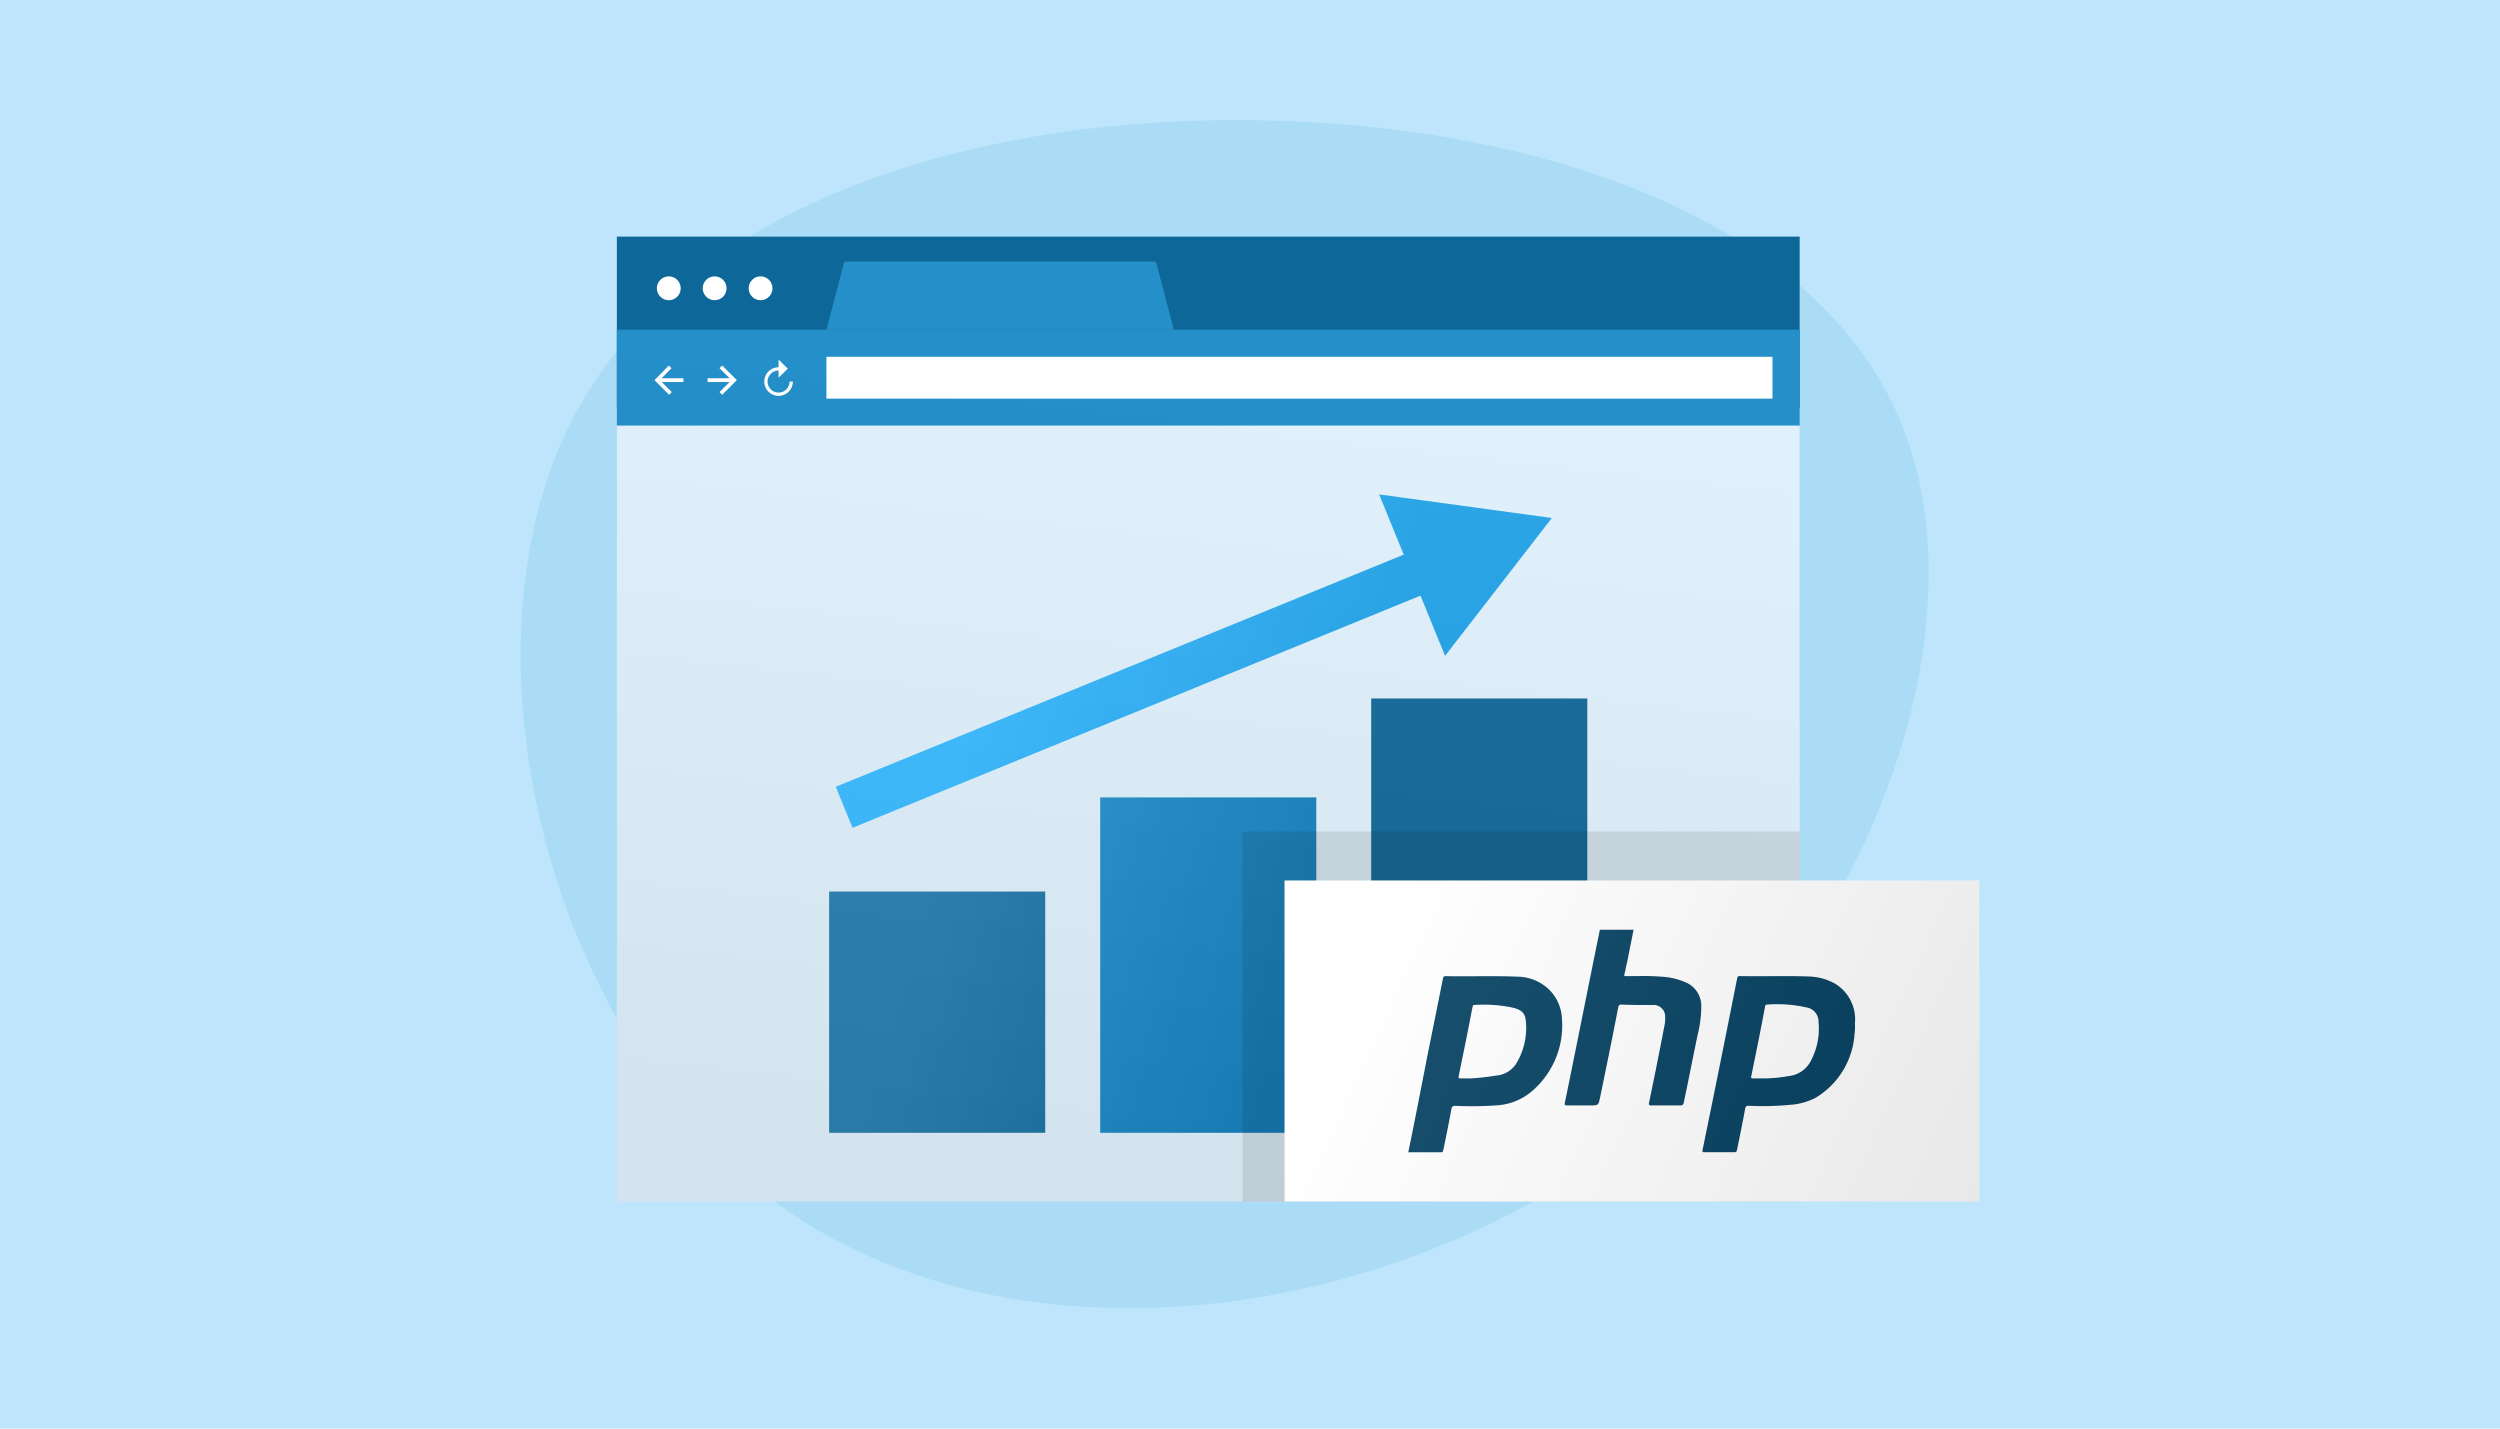
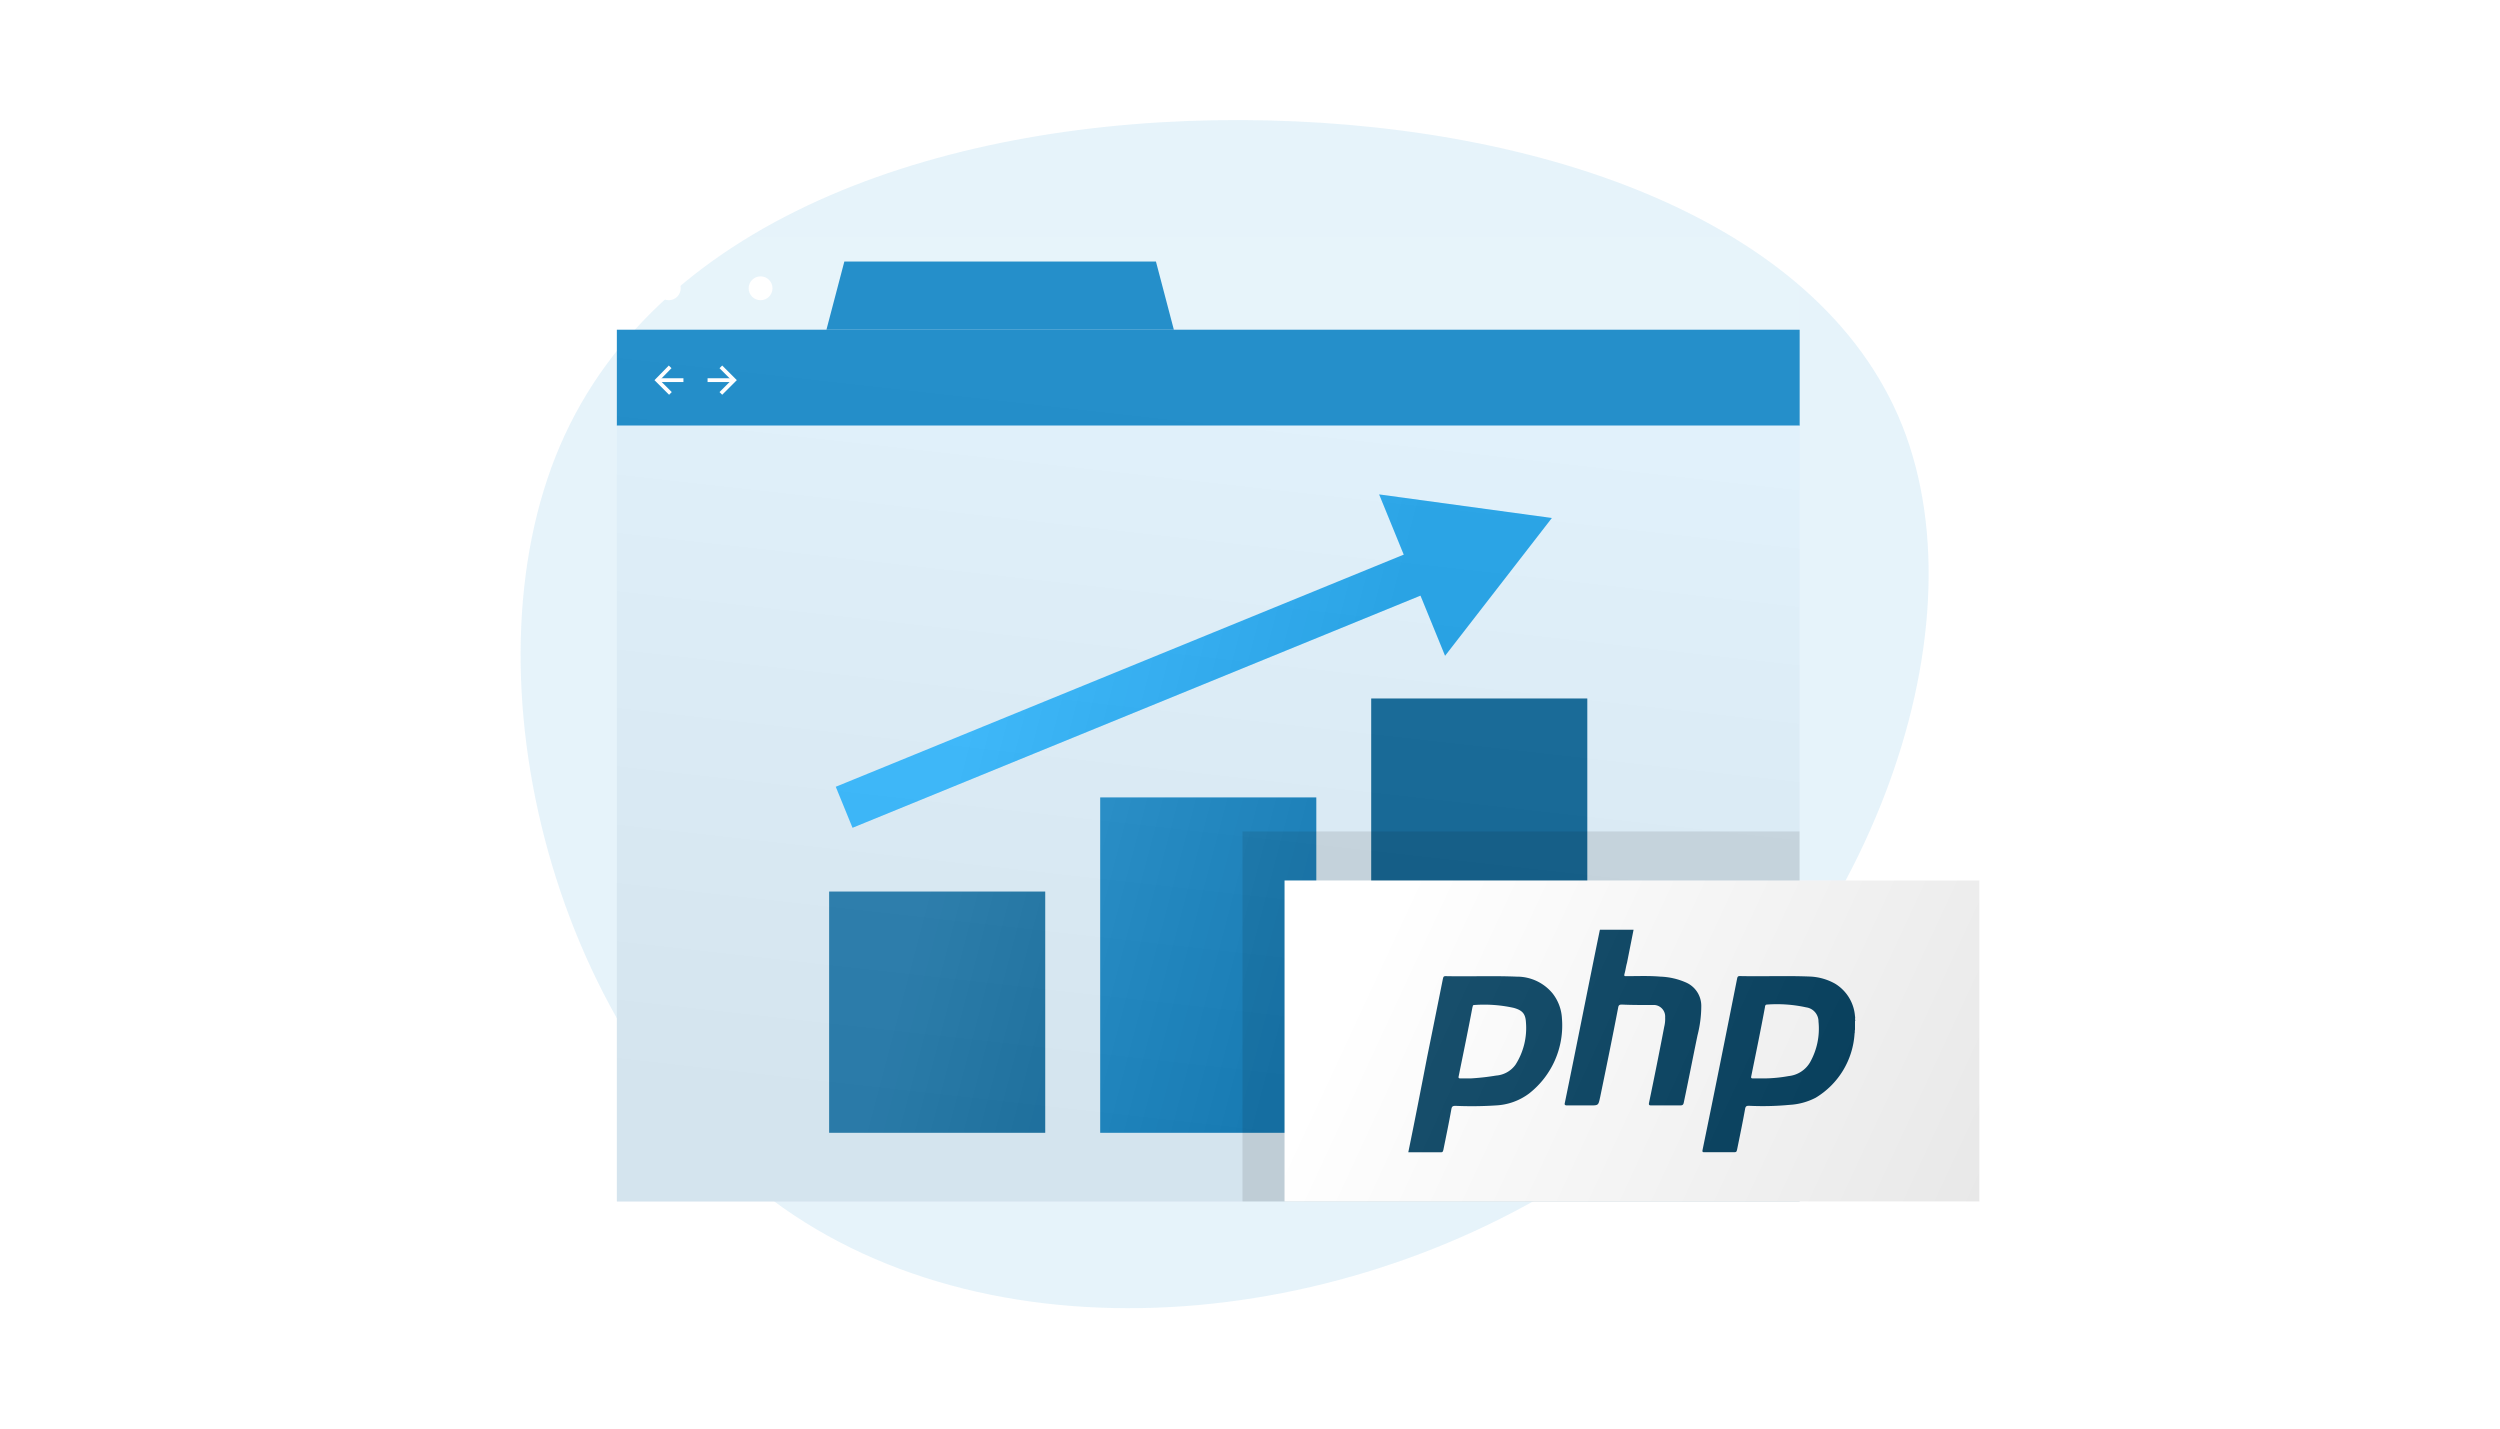
<svg xmlns="http://www.w3.org/2000/svg" xmlns:xlink="http://www.w3.org/1999/xlink" id="Layer_1" data-name="Layer 1" width="350" height="200" viewBox="0 0 350 200">
  <defs>
    <style>.cls-1{fill:#bee5fb;}.cls-2{fill:#0088d1;}.cls-11,.cls-16,.cls-19,.cls-2{opacity:0.1;}.cls-3{fill:#006094;}.cls-4{fill:#1989c7;}.cls-5{fill:#dff0fb;}.cls-6{fill:#fff;}.cls-7{fill:none;stroke:#fff;stroke-width:0.53px;}.cls-8{fill:#1a8ecf;}.cls-9{fill:#1573a8;}.cls-10{fill:#26b3ff;}.cls-12{fill:url(#linear-gradient);}.cls-13{fill:url(#linear-gradient-2);}.cls-14{fill:url(#linear-gradient-3);}.cls-15{fill:url(#linear-gradient-4);}.cls-17{opacity:0.05;fill:url(#linear-gradient-5);}.cls-18{fill:#003d5e;}.cls-19{fill:url(#linear-gradient-6);}</style>
    <linearGradient id="linear-gradient" x1="129.2" y1="124.59" x2="181.65" y2="138.41" gradientUnits="userSpaceOnUse">
      <stop offset="0" stop-color="#fff" />
      <stop offset="1" />
    </linearGradient>
    <linearGradient id="linear-gradient-2" x1="125.11" y1="140.1" x2="177.56" y2="153.93" xlink:href="#linear-gradient" />
    <linearGradient id="linear-gradient-3" x1="133.37" y1="108.75" x2="185.83" y2="122.58" xlink:href="#linear-gradient" />
    <linearGradient id="linear-gradient-4" x1="139.23" y1="86.54" x2="191.69" y2="100.36" xlink:href="#linear-gradient" />
    <linearGradient id="linear-gradient-5" x1="173.95" y1="57.86" x2="162.42" y2="160.72" xlink:href="#linear-gradient" />
    <linearGradient id="linear-gradient-6" x1="195.69" y1="130.53" x2="288.21" y2="173.45" xlink:href="#linear-gradient" />
  </defs>
-   <rect class="cls-1" width="350" height="200" />
  <path class="cls-2" d="M266.31,59.57C278,89,261.18,134.41,227.21,160c-34.13,25.77-85.38,31.77-117.6,9.08C77.54,146.27,64.5,94.72,78.42,62.36s54.77-45.69,95.33-45.55S254.59,30.28,266.31,59.57Z" />
-   <rect class="cls-3" x="86.36" y="33.13" width="165.59" height="23.94" />
  <rect class="cls-4" x="86.36" y="46.16" width="165.59" height="13.44" />
  <rect class="cls-5" x="86.36" y="59.6" width="165.58" height="108.61" />
  <polygon class="cls-4" points="164.34 46.16 115.7 46.16 118.21 36.61 161.83 36.61 164.34 46.16" />
  <circle class="cls-6" cx="93.63" cy="40.36" r="1.67" />
-   <circle class="cls-6" cx="100.05" cy="40.36" r="1.67" />
  <circle class="cls-6" cx="106.48" cy="40.36" r="1.67" />
  <g id="Icon_feather-arrow-right" data-name="Icon feather-arrow-right">
    <path id="Path_147" data-name="Path 147" class="cls-7" d="M99.06,53.22h3.72" />
    <path id="Path_148" data-name="Path 148" class="cls-7" d="M100.92,51.36l1.86,1.86-1.86,1.86" />
  </g>
  <g id="Icon_feather-arrow-right-2" data-name="Icon feather-arrow-right">
    <path id="Path_147-2" data-name="Path 147" class="cls-7" d="M95.68,53.22H92" />
    <path id="Path_148-2" data-name="Path 148" class="cls-7" d="M93.82,51.36,92,53.22l1.86,1.86" />
  </g>
-   <path id="Icon_material-replay" data-name="Icon material-replay" class="cls-6" d="M109,51.34v-1l1.29,1.28L109,52.88v-1a1.54,1.54,0,1,0,1.54,1.54H111a2,2,0,1,1-2-2Z" />
-   <rect class="cls-6" x="115.7" y="49.95" width="132.45" height="5.86" />
  <rect class="cls-8" x="154.03" y="111.64" width="30.25" height="46.95" />
  <rect class="cls-9" x="116.08" y="124.82" width="30.25" height="33.77" />
  <rect class="cls-9" x="191.97" y="97.79" width="30.25" height="60.8" />
  <polygon class="cls-10" points="217.26 72.52 193.08 69.22 202.31 91.81 217.26 72.52" />
  <rect class="cls-10" x="157.32" y="50.09" width="6.2" height="91.3" transform="translate(188.37 -88.97) rotate(67.77)" />
  <g class="cls-11">
    <rect class="cls-12" x="154.03" y="111.64" width="30.25" height="46.95" />
    <rect class="cls-13" x="116.08" y="124.82" width="30.25" height="33.77" />
    <rect class="cls-14" x="191.97" y="97.79" width="30.25" height="60.8" />
    <polygon class="cls-15" points="119.33 115.88 198.87 83.38 202.31 91.81 217.26 72.52 193.08 69.21 196.52 77.64 116.98 110.14 119.33 115.88" />
  </g>
  <rect class="cls-16" x="173.95" y="116.4" width="77.99" height="51.8" />
  <polygon class="cls-17" points="251.94 59.6 251.94 57.07 251.94 46.16 251.94 33.13 86.36 33.13 86.36 46.16 86.36 57.07 86.36 59.6 86.36 59.6 86.36 168.21 251.94 168.21 251.94 59.6 251.94 59.6" />
  <rect class="cls-6" x="179.84" y="123.27" width="97.27" height="44.93" />
  <path class="cls-18" d="M259.77,142.89c-.13-.2,0-.4-.07-.6a5.84,5.84,0,0,0-2.78-4.57,7.84,7.84,0,0,0-3.45-1c-3.31-.14-6.56,0-9.88-.07-.26,0-.33.07-.39.33-1.59,8-3.19,16-4.84,24-.07.33.06.33.26.33h4.18c.33,0,.33-.13.4-.4.39-1.92.79-3.84,1.12-5.7.07-.33.2-.4.53-.4a39.92,39.92,0,0,0,5.7-.13,9,9,0,0,0,3.65-1,11.29,11.29,0,0,0,5.44-9c.06-.13,0-.33.06-.53v-1.26Zm-6.36,5.83a3.94,3.94,0,0,1-3,1.93,20.18,20.18,0,0,1-3.51.33h-1.46c-.26,0-.33-.07-.26-.33.66-3.25,1.32-6.43,1.92-9.68,0-.13.06-.33.26-.33a19.09,19.09,0,0,1,5.5.39,2,2,0,0,1,1.73,2A9.6,9.6,0,0,1,253.41,148.72Z" />
  <path class="cls-18" d="M218.67,142.56a6.18,6.18,0,0,0-1.33-3.51,6.45,6.45,0,0,0-5-2.32c-3.31-.14-6.63,0-9.94-.07-.33,0-.33.13-.4.4-.73,3.64-1.46,7.29-2.19,10.87-.86,4.44-1.72,8.88-2.65,13.39h4.57c.27,0,.27-.13.34-.33.39-1.92.79-3.85,1.12-5.7.07-.4.2-.47.6-.47a52.67,52.67,0,0,0,5.63-.06,8.44,8.44,0,0,0,4.64-1.66A12.09,12.09,0,0,0,218.67,142.56Zm-6.5,6.5a3.69,3.69,0,0,1-2.72,1.52,33.22,33.22,0,0,1-3.58.4h-1.39c-.26,0-.33-.07-.26-.33.66-3.25,1.32-6.43,1.92-9.62.07-.13,0-.33.26-.33a19.16,19.16,0,0,1,5.51.4c1.19.33,1.65.8,1.72,2A9.55,9.55,0,0,1,212.17,149.06Z" />
  <path class="cls-18" d="M224,130.16h4.7l-.92,4.64c-.14.47-.2,1-.33,1.46s0,.4.33.4c1.59,0,3.11-.07,4.7.07a9.71,9.71,0,0,1,3.65.86,3.57,3.57,0,0,1,2.05,3.25,16.66,16.66,0,0,1-.53,4.11c-.66,3.18-1.26,6.29-1.92,9.41-.06.33-.2.4-.53.4h-4c-.33,0-.4-.07-.33-.4.73-3.51,1.45-7.09,2.12-10.61a4.56,4.56,0,0,0,.13-1.32,1.62,1.62,0,0,0-1.46-1.73h-1c-1.2,0-2.39,0-3.58-.06-.33,0-.47.06-.53.39-.8,4.18-1.66,8.36-2.52,12.53-.27,1.2-.2,1.2-1.46,1.2H219.4c-.27,0-.4-.07-.33-.33,1.65-8,3.24-16.11,4.9-24.2Z" />
  <rect class="cls-19" x="179.84" y="123.27" width="97.27" height="44.93" />
</svg>